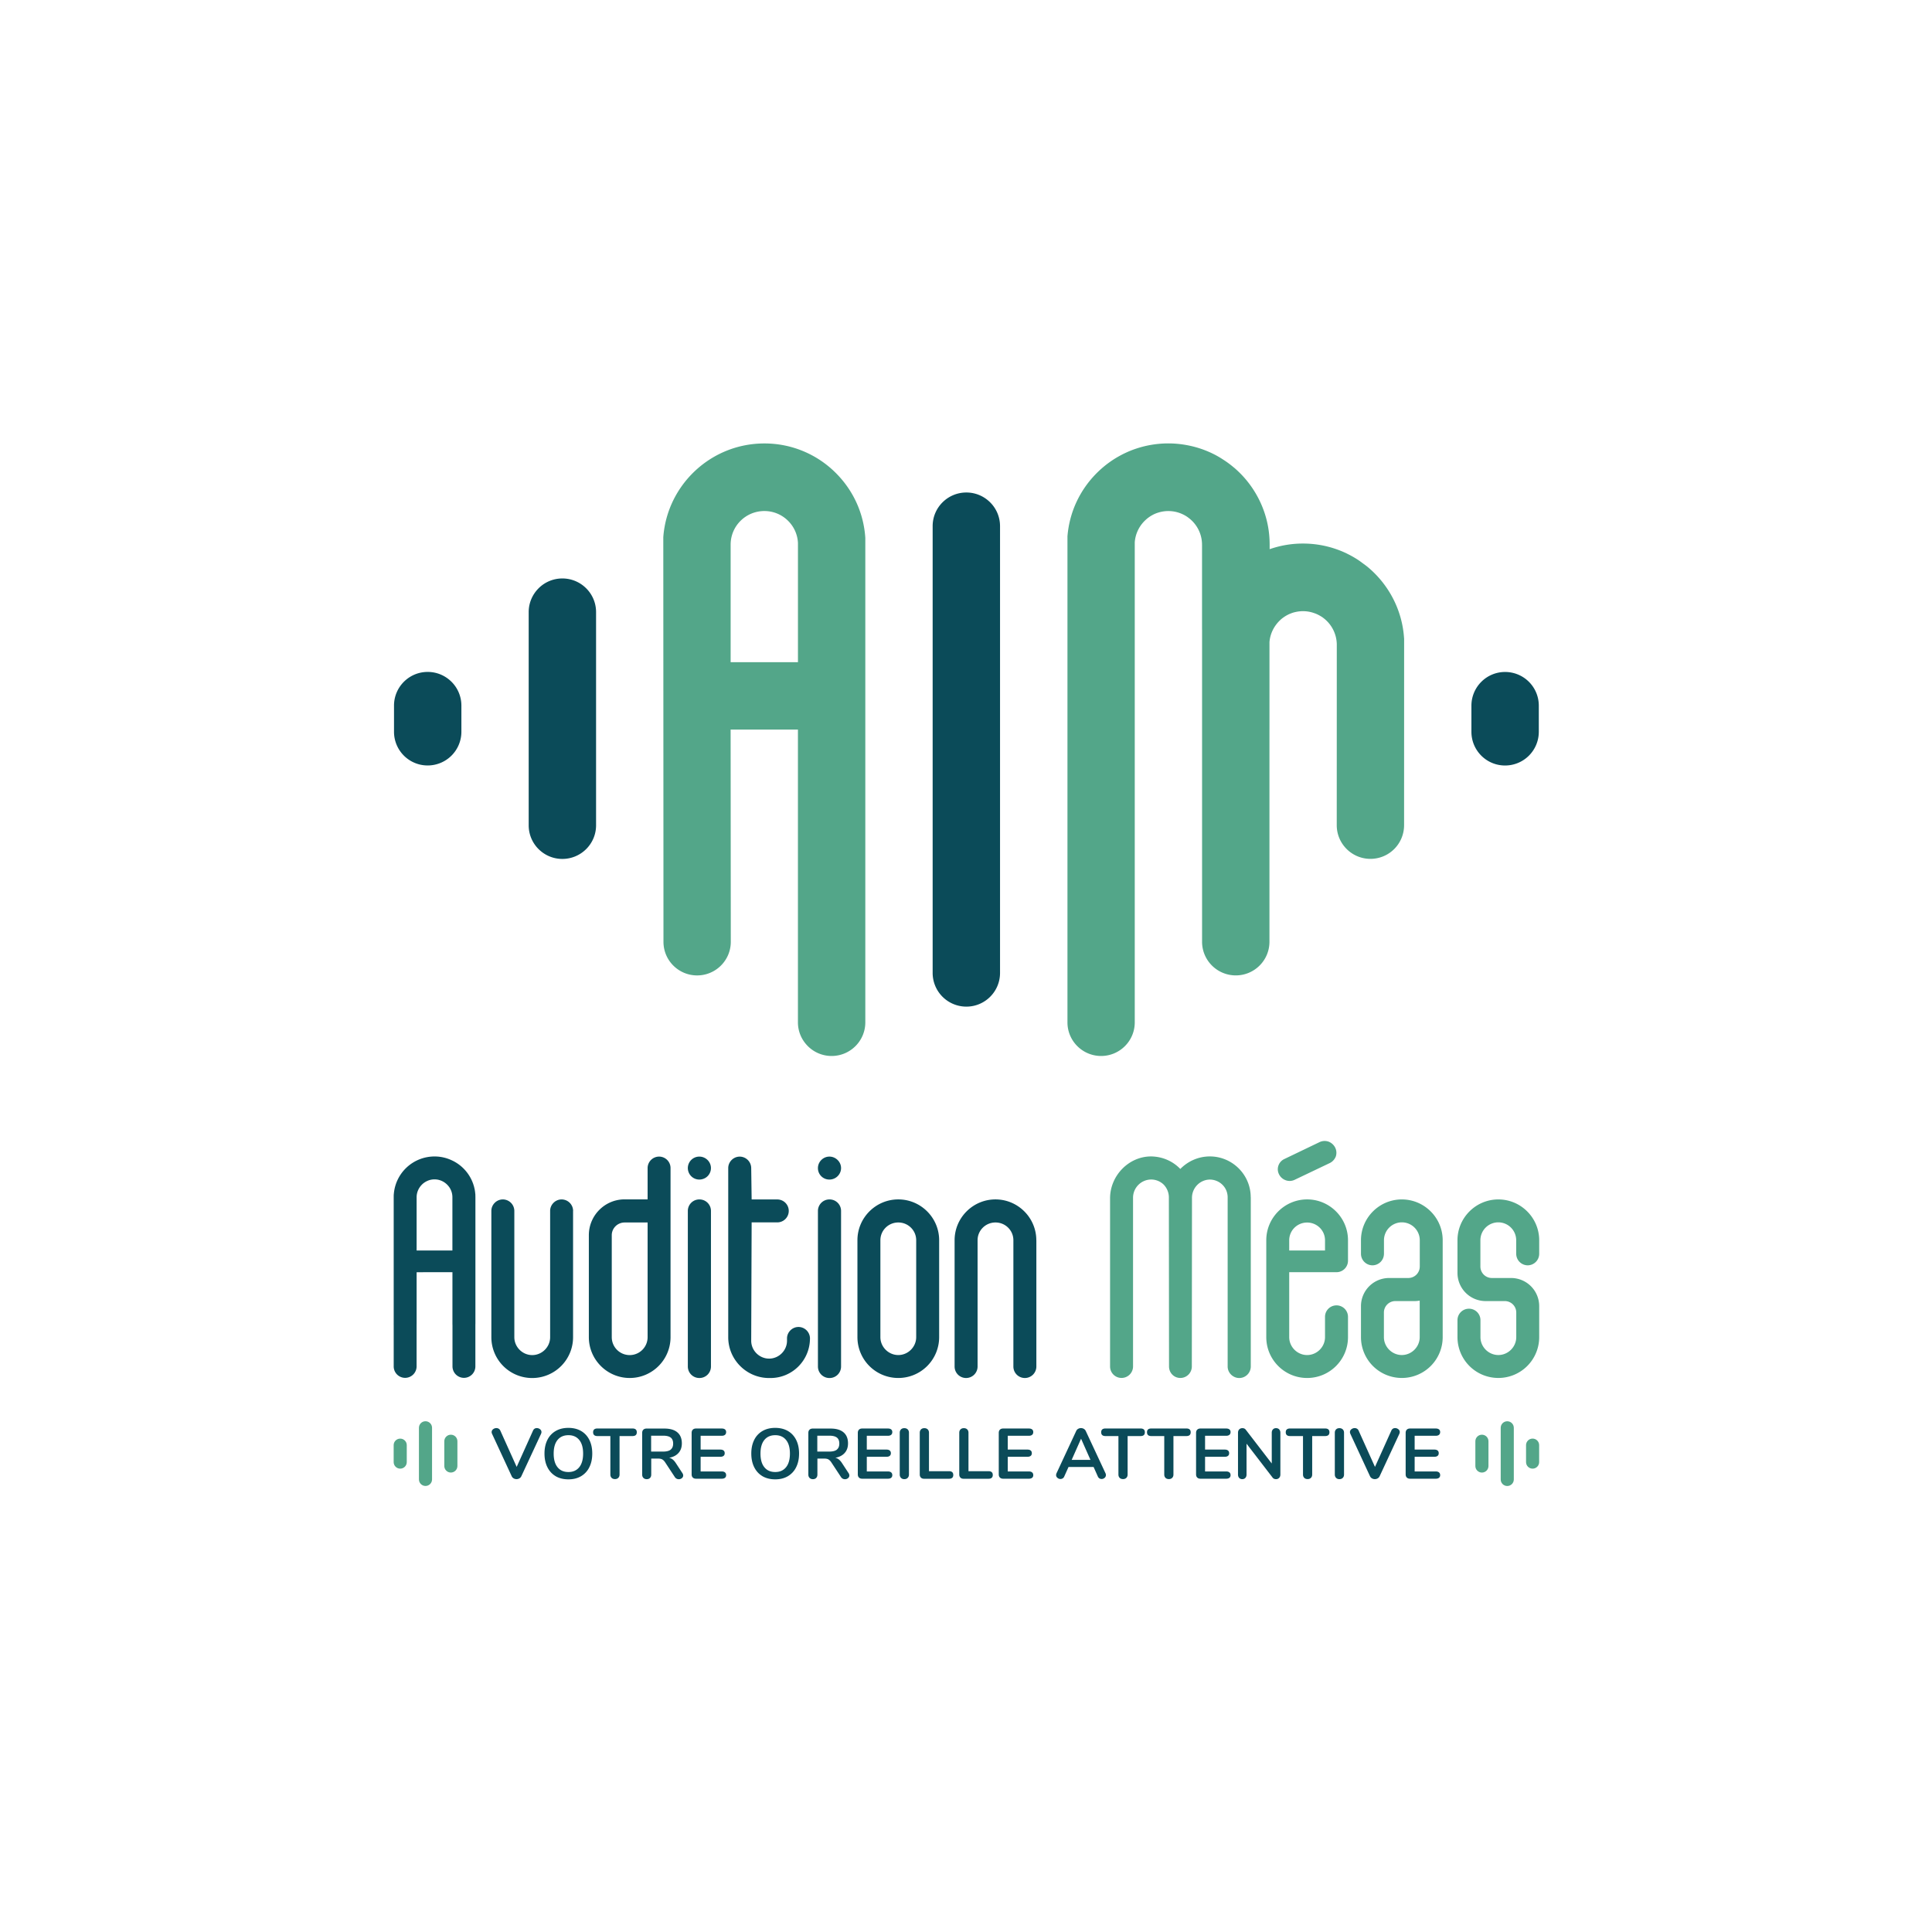
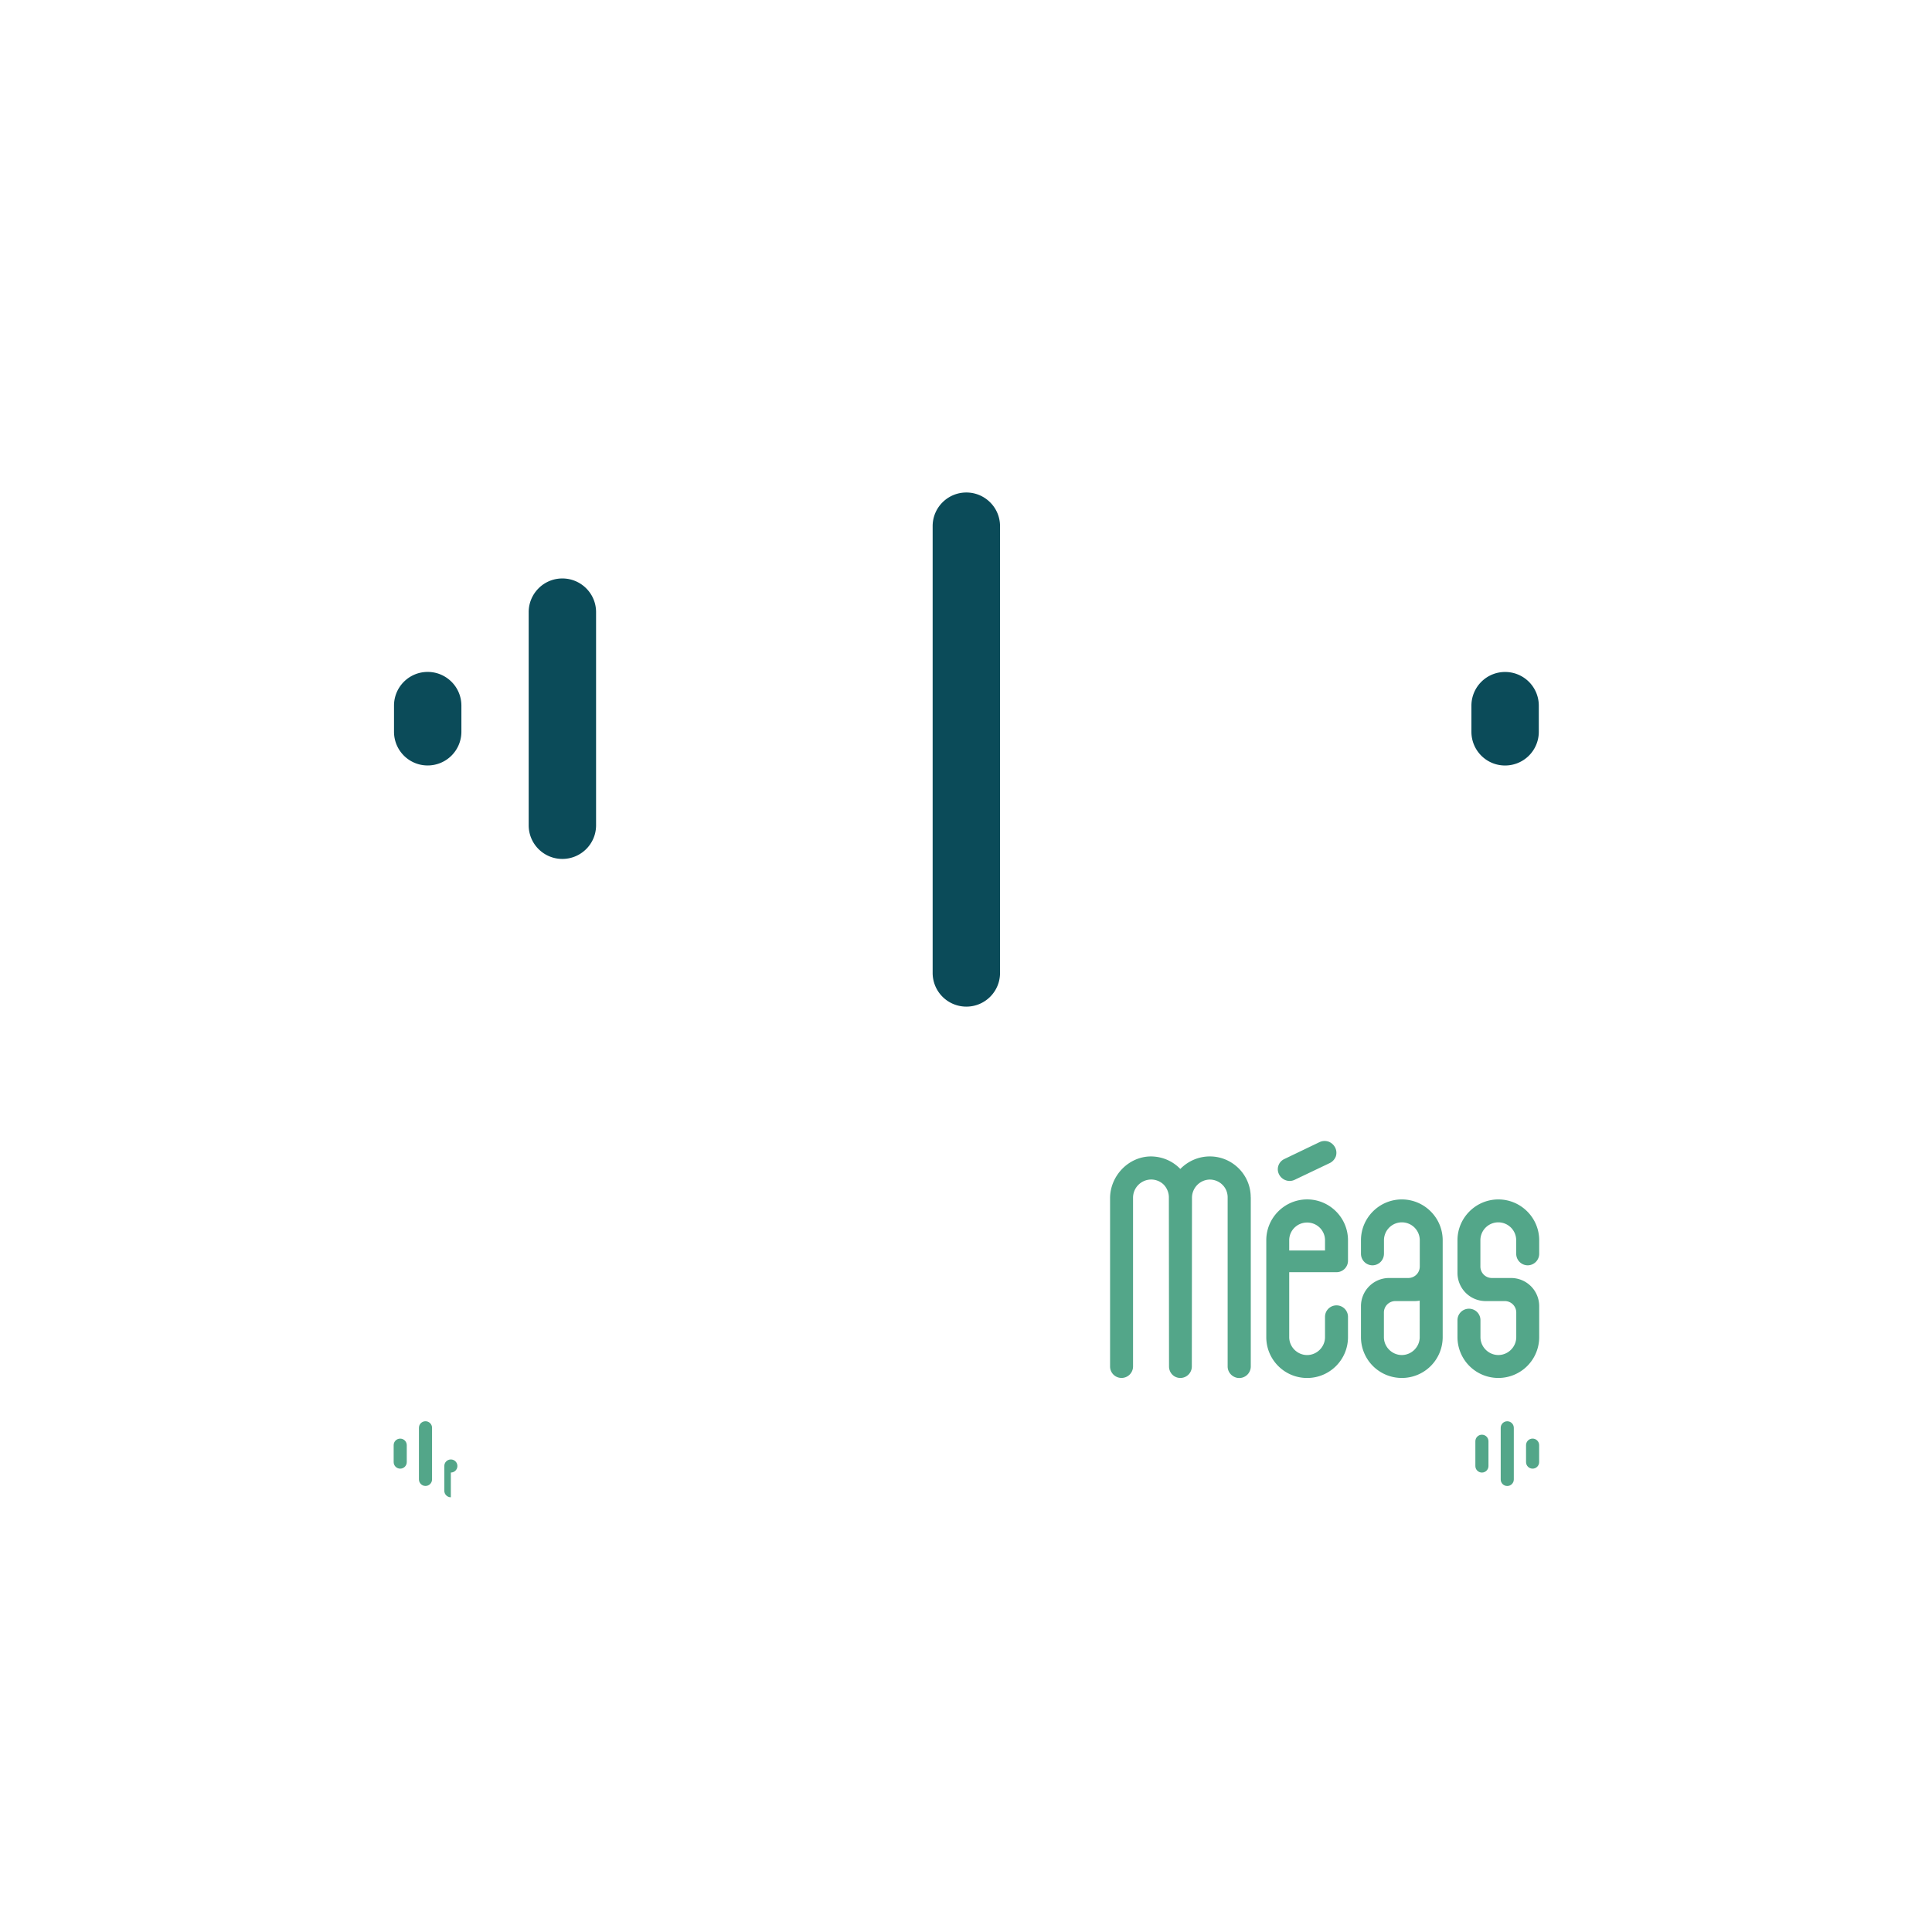
<svg xmlns="http://www.w3.org/2000/svg" width="427" height="427" fill="none">
  <path fill="#fff" d="M0 0h427v427H0z" />
-   <path fill="#53A689" d="M99.643 325.453h.005c.798 0 1.446-.648 1.446-1.446v-5.47c0-.798-.648-1.446-1.446-1.446h-.005c-.798 0-1.446.648-1.446 1.446v5.47c0 .798.648 1.446 1.446 1.446M94.038 328.418h.004c.798 0 1.447-.648 1.447-1.446v-11.41c0-.798-.649-1.446-1.447-1.446h-.005c-.798 0-1.446.648-1.446 1.446v11.41c0 .798.648 1.446 1.447 1.446M88.451 324.592h.005c.798 0 1.446-.648 1.446-1.446v-3.743c0-.799-.648-1.447-1.446-1.447h-.005c-.798 0-1.446.648-1.446 1.447v3.743c0 .798.648 1.446 1.446 1.446M327.527 317.091h-.005c-.798 0-1.446.648-1.446 1.446v5.475c0 .798.648 1.446 1.446 1.446h.005c.798 0 1.446-.648 1.446-1.446v-5.475c0-.798-.648-1.446-1.446-1.446M333.128 314.121h-.005c-.798 0-1.446.648-1.446 1.446v11.415c0 .798.648 1.446 1.446 1.446h.005c.798 0 1.446-.648 1.446-1.446v-11.415c0-.798-.648-1.446-1.446-1.446M338.729 317.951h-.005c-.798 0-1.446.649-1.446 1.447v3.748c0 .798.648 1.446 1.446 1.446h.005c.798 0 1.446-.648 1.446-1.446v-3.748c0-.798-.648-1.447-1.446-1.447" />
-   <path fill="#0B4B59" d="M118.647 315.63c.261 0 .498.087.711.251q.313.254.314.629-.002.173-.096.397l-4.358 9.373a1.03 1.03 0 0 1-.436.465 1.23 1.23 0 0 1-.624.164q-.333.001-.624-.164a1.06 1.06 0 0 1-.435-.465l-4.343-9.373a1 1 0 0 1-.097-.377q-.001-.394.324-.649a1.16 1.16 0 0 1 .735-.251q.268-.001.498.135a.9.9 0 0 1 .354.402l3.622 8.039 3.623-8.039c.169-.358.445-.537.837-.537zM122.821 326.266q-1.189-.698-1.833-1.983c-.431-.856-.648-1.867-.648-3.023s.213-2.157.638-3.014a4.6 4.6 0 0 1 1.833-1.973c.794-.464 1.737-.692 2.815-.692q1.62.002 2.811.692c.793.464 1.397 1.122 1.823 1.973q.638 1.279.638 3.014 0 1.733-.648 3.023a4.66 4.66 0 0 1-1.833 1.983c-.793.464-1.722.691-2.791.691s-2.017-.232-2.81-.691zm5.195-1.983c.57-.702.861-1.708.861-3.023s-.286-2.312-.861-3.014q-.855-1.05-2.385-1.049c-1.02 0-1.828.348-2.399 1.049-.571.702-.861 1.698-.861 3.014s.286 2.317.861 3.023c.571.706 1.369 1.054 2.399 1.054s1.809-.353 2.385-1.054M135.174 326.624q-.276-.278-.276-.735v-8.499h-2.863c-.629 0-.948-.28-.948-.836q-.001-.836.948-.837h7.758c.629 0 .948.28.948.837q.002.835-.948.836h-2.863v8.499q0 .457-.276.735-.277.276-.735.275c-.305 0-.566-.091-.75-.275zM150.995 326.092q0 .361-.29.6a1.06 1.06 0 0 1-.687.237q-.254 0-.479-.116a1.04 1.04 0 0 1-.387-.354l-2.089-3.177c-.208-.334-.435-.571-.668-.711-.232-.141-.541-.203-.923-.203h-1.539v3.526q.001.472-.266.749-.268.276-.725.276c-.305 0-.547-.092-.735-.276-.184-.184-.276-.43-.276-.749v-9.2q0-.457.261-.711.26-.252.716-.251h3.932c1.263 0 2.216.28 2.873.841.658.561.987 1.369.987 2.433 0 .861-.242 1.562-.735 2.114-.489.551-1.18.909-2.07 1.064q.455.107.803.396c.232.194.459.45.677.789l1.431 2.186a1 1 0 0 1 .189.551v-.014m-2.757-5.717c.358-.29.537-.735.537-1.325 0-.591-.179-1.055-.537-1.326q-.537-.418-1.683-.416h-2.646v3.512h2.646c.769 0 1.325-.145 1.683-.431v-.014M153.123 326.566q-.261-.253-.261-.711v-9.171q0-.456.261-.711.26-.252.716-.251h5.683q.458 0 .711.203.253.202.252.585c0 .257-.082.465-.252.605q-.254.212-.711.213h-4.672v3.052h4.358q.458 0 .711.203c.169.135.251.338.251.6s-.082.444-.251.585q-.254.203-.711.203h-4.358v3.241h4.672q.458.001.711.212.253.212.252.605c0 .261-.082.445-.252.585q-.254.203-.711.203h-5.683q-.456.001-.716-.251M168.528 326.266q-1.188-.698-1.833-1.983-.647-1.29-.648-3.023c0-1.156.213-2.157.639-3.014a4.6 4.6 0 0 1 1.833-1.973q1.197-.694 2.815-.692 1.619.002 2.81.692c.793.464 1.398 1.122 1.823 1.973q.639 1.279.639 3.014-.001 1.733-.648 3.023a4.68 4.68 0 0 1-1.833 1.983c-.794.464-1.722.691-2.791.691s-2.017-.232-2.81-.691zm5.195-1.983c.571-.702.861-1.708.861-3.023s-.285-2.312-.861-3.014q-.855-1.05-2.384-1.049c-1.021 0-1.829.348-2.399 1.049-.571.702-.861 1.698-.861 3.014s.285 2.317.861 3.023c.57.706 1.368 1.054 2.399 1.054s1.808-.353 2.384-1.054M187.721 326.092q0 .361-.291.6a1.05 1.05 0 0 1-.686.237q-.255 0-.479-.116a1.04 1.04 0 0 1-.387-.354l-2.09-3.177c-.208-.334-.435-.571-.667-.711s-.542-.203-.924-.203h-1.538v3.526q.001.472-.266.749-.268.276-.726.276c-.304 0-.546-.092-.735-.276-.184-.184-.276-.43-.276-.749v-9.2q0-.457.262-.711.26-.252.716-.251h3.932c1.262 0 2.215.28 2.873.841s.987 1.369.987 2.433c0 .861-.242 1.562-.736 2.114-.488.551-1.18.909-2.07 1.064q.456.107.803.396c.232.194.46.45.677.789l1.432 2.186a1 1 0 0 1 .189.551v-.014m-2.757-5.717c.358-.29.537-.735.537-1.325 0-.591-.179-1.055-.537-1.326q-.537-.418-1.684-.416h-2.645v3.512h2.645c.769 0 1.326-.145 1.684-.431v-.014M189.849 326.566q-.261-.253-.261-.711v-9.171q0-.456.261-.711.26-.252.716-.251h5.683q.458 0 .711.203.252.202.251.585c0 .257-.082.465-.251.605q-.254.212-.711.213h-4.673v3.052h4.358q.457 0 .711.203c.17.135.252.338.252.6s-.082.444-.252.585q-.254.203-.711.203h-4.358v3.241h4.673q.458.001.711.212.252.212.251.605c0 .261-.082.445-.251.585q-.254.203-.711.203h-5.683q-.456.001-.716-.251M199.13 326.628q-.275-.282-.275-.74v-9.233c0-.305.092-.546.275-.735q.277-.276.736-.276c.304 0 .566.092.749.276q.276.277.276.735v9.233q0 .458-.276.74-.276.285-.749.286c-.315 0-.547-.097-.736-.286M203.532 326.566c-.169-.17-.252-.397-.252-.692v-9.219c0-.305.092-.546.276-.735q.277-.276.735-.276c.305 0 .566.092.75.276q.276.277.276.735v8.498h4.421c.628 0 .948.281.948.837q0 .835-.948.837h-5.49q-.458.002-.711-.252zM212.262 326.566c-.169-.17-.251-.397-.251-.692v-9.219c0-.305.092-.546.276-.735q.276-.276.735-.276c.304 0 .566.092.749.276q.276.277.276.735v8.498h4.421c.629 0 .948.281.948.837q0 .835-.948.837h-5.49q-.458.002-.711-.252zM221.002 326.566q-.261-.253-.261-.711v-9.171q0-.456.261-.711.26-.252.716-.251h5.683q.458 0 .711.203.254.202.252.585c0 .257-.082.465-.252.605q-.254.212-.711.213h-4.672v3.052h4.358q.457 0 .711.203c.169.135.251.338.251.6s-.082.444-.251.585q-.254.203-.711.203h-4.358v3.241h4.672q.458.001.711.212.254.212.252.605c0 .261-.082.445-.252.585q-.254.203-.711.203h-5.683q-.456.001-.716-.251M244.422 326.014a.79.79 0 0 1-.29.615.98.98 0 0 1-.668.251.9.9 0 0 1-.474-.135.9.9 0 0 1-.348-.416l-.943-2.109h-5.538l-.948 2.109a.86.86 0 0 1-.349.416.94.94 0 0 1-.488.135 1 1 0 0 1-.663-.251q-.299-.254-.3-.615.001-.201.097-.411l4.344-9.33a1 1 0 0 1 .435-.479q.29-.165.624-.164.333-.001.624.164.29.168.435.479l4.358 9.33a1 1 0 0 1 .097.411h-.015zm-3.415-3.366-2.075-4.672-2.075 4.672zM247.464 326.624q-.275-.278-.275-.735v-8.499h-2.864c-.629 0-.948-.28-.948-.836q0-.836.948-.837h7.758c.629 0 .948.28.948.837q.002.835-.948.836h-2.863v8.499q0 .457-.276.735-.277.276-.735.275c-.305 0-.566-.091-.75-.275zM257.592 326.624q-.275-.278-.275-.735v-8.499h-2.864c-.629 0-.948-.28-.948-.836q0-.836.948-.837h7.758c.629 0 .948.28.948.837q.001.835-.948.836h-2.863v8.499q0 .457-.276.735-.276.276-.735.275c-.305 0-.566-.091-.75-.275zM264.611 326.566q-.262-.253-.262-.711v-9.171q0-.456.262-.711.26-.252.715-.251h5.684q.456 0 .711.203.252.202.251.585c0 .257-.082.465-.251.605q-.255.212-.711.213h-4.673v3.052h4.358q.457 0 .711.203c.169.135.252.338.252.6s-.083.444-.252.585q-.253.203-.711.203h-4.358v3.241h4.673q.456.001.711.212.252.212.251.605c0 .261-.082.445-.251.585q-.255.203-.711.203h-5.684q-.455.001-.715-.251M282.719 315.92q.262.277.262.735v9.233q.001.458-.266.74a.92.92 0 0 1-.692.286q-.507 0-.774-.363l-5.746-7.473v6.81q.002.458-.252.74-.255.285-.691.286c-.29 0-.527-.097-.692-.286q-.252-.282-.251-.74v-9.233c0-.305.087-.546.266-.735q.268-.276.711-.276c.324 0 .58.121.754.363l5.727 7.444v-6.796c0-.305.087-.546.261-.735q.26-.276.687-.276c.285 0 .527.092.701.276zM288.257 326.624q-.275-.278-.275-.735v-8.499h-2.864c-.628 0-.948-.28-.948-.836q0-.836.948-.837h7.759c.628 0 .948.28.948.837q0 .835-.948.836h-2.864v8.499q0 .457-.275.735-.277.276-.736.275c-.304 0-.566-.091-.749-.275zM295.29 326.628q-.276-.282-.276-.74v-9.233c0-.305.092-.546.276-.735q.277-.276.735-.276c.305 0 .566.092.75.276q.276.277.276.735v9.233q0 .458-.276.74-.277.285-.75.286c-.314 0-.546-.097-.735-.286M308.344 315.63c.262 0 .499.087.711.251q.314.254.315.629-.001.173-.097.397l-4.358 9.373a1.03 1.03 0 0 1-.435.465 1.23 1.23 0 0 1-.624.164q-.334.001-.624-.164a1.05 1.05 0 0 1-.435-.465l-4.344-9.373a1 1 0 0 1-.096-.377q-.001-.394.324-.649c.217-.169.459-.251.735-.251q.267-.001.498.135c.15.087.271.223.353.402l3.623 8.039 3.622-8.039c.17-.358.445-.537.837-.537h.005zM310.932 326.566q-.261-.253-.261-.711v-9.171q0-.456.261-.711.26-.252.716-.251h5.683q.457 0 .711.203.253.202.252.585c0 .257-.083.465-.252.605q-.253.212-.711.213h-4.672v3.052h4.358q.456 0 .711.203c.169.135.251.338.251.6s-.082.444-.251.585q-.255.203-.711.203h-4.358v3.241h4.672q.457.001.711.212.253.212.252.605c0 .261-.083.445-.252.585q-.253.203-.711.203h-5.683q-.456.001-.716-.251M99.996 256.505h-.01a9.01 9.01 0 0 1 5.07 7.531c.004.063.004.131.009.194v-.199a9 9 0 0 0-5.069-7.526m-.232 24.673h.223l-.223-.005zm-7.685 0h.246l-.246-.005zm-5.064-16.769q0-.276.028-.552c-.014.087-.019.184-.029.271z" />
-   <path fill="#0B4B59" d="M105.056 264.036a9 9 0 0 0-5.07-7.526h-.004a8.9 8.9 0 0 0-3.947-.914 9.024 9.024 0 0 0-8.987 8.208c0 .02-.005.034-.005.053q-.029.276-.029.552v37.581a2.53 2.53 0 0 0 2.525 2.535 2.537 2.537 0 0 0 2.535-2.535v-20.812h.005l7.908-.005.019.005v20.812a2.54 2.54 0 0 0 2.535 2.535 2.53 2.53 0 0 0 2.524-2.535v-37.76c-.005-.063-.005-.131-.009-.194m-12.987 1.843h.01v-1.267c0-1.079.45-2.07 1.165-2.786q.197-.203.43-.377a4.3 4.3 0 0 1 .658-.397c.344-.169.716-.29 1.108-.348q.296-.05.6-.049.507 0 .987.131a3.9 3.9 0 0 1 1.852 1.093c.17.169.32.358.455.556.41.62.653 1.374.653 2.172v11.768h-7.918zM126.657 267.625v27.918a9.023 9.023 0 0 1-9.031 9.02 9.02 9.02 0 0 1-9.03-9.02v-27.918c0-1.383 1.151-2.534 2.539-2.534a2.553 2.553 0 0 1 2.54 2.534v27.918c0 2.162 1.794 3.952 3.956 3.952s3.957-1.79 3.957-3.952v-27.918c0-1.383 1.151-2.534 2.539-2.534a2.553 2.553 0 0 1 2.539 2.534z" />
-   <path fill="#0B4B59" d="M87.01 264.612q-.001-.102.004-.203v28.411s-.004-.019-.004-.029c-.01-.087-.01-.174-.01-.261h.01zM92.079 265.879h-.01v10.496h.01zM92.074 281.178h.005v11.352q.001.065-.005.13zM96.04 260.655q.507 0 .987.131a3.95 3.95 0 0 0-1.587-.082q.296-.05.6-.049M97.027 260.786a3.9 3.9 0 0 1 1.852 1.093 4.05 4.05 0 0 0-1.852-1.093M98.879 261.879c.17.169.32.358.455.556a5 5 0 0 0-.455-.556M99.987 281.178h.019v11.666s-.01-.039-.01-.058c-.01-.087-.01-.174-.01-.261zM105.075 264.607v27.918q-.001.108-.01.217V264.23q.009.188.01.377M145.67 255.625a2.547 2.547 0 0 0-2.539 2.535v6.916h-5.079c-4.358 0-7.908 3.546-7.908 7.918v22.535c0 4.977 4.053 9.025 9.035 9.025s9.02-4.048 9.02-9.025V258.16a2.53 2.53 0 0 0-2.524-2.535zm-2.539 39.908a3.96 3.96 0 0 1-7.923 0v-22.534c0-1.553 1.282-2.81 2.844-2.81h5.079zM152.045 257.816a2.54 2.54 0 0 1 2.099-2.157c1.843-.29 3.386 1.379 2.892 3.187a2.52 2.52 0 0 1-1.726 1.742 2.54 2.54 0 0 1-3.265-2.767zm-.024 44.208v-34.399a2.537 2.537 0 0 1 2.539-2.534h.034a2.54 2.54 0 0 1 2.539 2.534v34.399a2.54 2.54 0 0 1-2.539 2.535h-.034a2.54 2.54 0 0 1-2.539-2.535M179.014 295.809c0 4.832-3.893 8.754-8.73 8.754h-.305c-4.972 0-9.03-4.053-9.03-9.02v-37.379c0-1.383 1.151-2.534 2.539-2.534a2.553 2.553 0 0 1 2.54 2.534l.096 6.932h5.669a2.534 2.534 0 1 1 0 5.068h-5.669l-.096 26.158c0 2.162 1.794 3.951 3.956 3.951s3.957-1.789 3.957-3.951v-.508c0-1.384 1.151-2.535 2.539-2.535a2.554 2.554 0 0 1 2.539 2.535h-.005zM180.775 258.16c0-1.384 1.151-2.535 2.539-2.535s2.573 1.147 2.573 2.535-1.151 2.539-2.573 2.539a2.514 2.514 0 0 1-2.539-2.539m0 43.864v-34.399a2.54 2.54 0 0 1 2.539-2.534h.034a2.537 2.537 0 0 1 2.539 2.534v34.399a2.54 2.54 0 0 1-2.539 2.54h-.034a2.54 2.54 0 0 1-2.539-2.54M207.566 274.106v21.427a9.02 9.02 0 0 1-9.03 9.021 9.023 9.023 0 0 1-9.031-9.021v-21.427c0-4.967 4.058-9.02 9.031-9.02 4.972 0 9.03 4.053 9.03 9.02m-5.074 0c0-2.162-1.761-3.922-3.956-3.922s-3.957 1.76-3.957 3.922v21.427c0 2.162 1.795 3.952 3.957 3.952s3.956-1.79 3.956-3.952zM229.051 274.106v27.913a2.54 2.54 0 0 1-2.54 2.54 2.533 2.533 0 0 1-2.539-2.54v-27.913c0-2.162-1.76-3.922-3.956-3.922s-3.957 1.76-3.957 3.922v27.913a2.54 2.54 0 0 1-2.539 2.54 2.533 2.533 0 0 1-2.539-2.54v-27.913c0-4.967 4.058-9.02 9.03-9.02s9.03 4.053 9.03 9.02z" />
+   <path fill="#53A689" d="M99.643 325.453h.005c.798 0 1.446-.648 1.446-1.446c0-.798-.648-1.446-1.446-1.446h-.005c-.798 0-1.446.648-1.446 1.446v5.47c0 .798.648 1.446 1.446 1.446M94.038 328.418h.004c.798 0 1.447-.648 1.447-1.446v-11.41c0-.798-.649-1.446-1.447-1.446h-.005c-.798 0-1.446.648-1.446 1.446v11.41c0 .798.648 1.446 1.447 1.446M88.451 324.592h.005c.798 0 1.446-.648 1.446-1.446v-3.743c0-.799-.648-1.447-1.446-1.447h-.005c-.798 0-1.446.648-1.446 1.447v3.743c0 .798.648 1.446 1.446 1.446M327.527 317.091h-.005c-.798 0-1.446.648-1.446 1.446v5.475c0 .798.648 1.446 1.446 1.446h.005c.798 0 1.446-.648 1.446-1.446v-5.475c0-.798-.648-1.446-1.446-1.446M333.128 314.121h-.005c-.798 0-1.446.648-1.446 1.446v11.415c0 .798.648 1.446 1.446 1.446h.005c.798 0 1.446-.648 1.446-1.446v-11.415c0-.798-.648-1.446-1.446-1.446M338.729 317.951h-.005c-.798 0-1.446.649-1.446 1.447v3.748c0 .798.648 1.446 1.446 1.446h.005c.798 0 1.446-.648 1.446-1.446v-3.748c0-.798-.648-1.447-1.446-1.447" />
  <path fill="#53A689" d="M276.441 264.626v37.398a2.56 2.56 0 0 1-2.539 2.54c-1.393 0-2.573-1.147-2.573-2.54v-37.398c0-1.044-.407-2.06-1.185-2.805a3.98 3.98 0 0 0-2.878-1.117c-2.162.101-3.855 1.925-3.821 4.087l-.034 37.224a2.534 2.534 0 0 1-2.539 2.534c-1.422 0-2.501-1.146-2.501-2.534l-.034-37.398c0-1.045-.44-2.095-1.185-2.839a3.97 3.97 0 0 0-2.878-1.084 4.03 4.03 0 0 0-3.855 4.087v37.224a2.54 2.54 0 0 1-2.539 2.539 2.53 2.53 0 0 1-2.539-2.539v-37.161c0-4.967 4.092-9.257 9.069-9.257 2.471.033 4.769 1.015 6.457 2.771 1.722-1.761 4.058-2.771 6.529-2.771 4.973 0 9.031 4.053 9.031 9.02l.014.01zM284.935 281.173v14.36c0 2.162 1.794 3.952 3.956 3.952s3.957-1.79 3.957-3.952v-4.493a2.53 2.53 0 0 1 2.539-2.534 2.534 2.534 0 0 1 2.539 2.534v4.493c0 4.968-4.029 9.021-9.03 9.021s-9.03-4.053-9.03-9.021v-21.427c0-4.967 4.058-9.02 9.03-9.02s9.03 4.053 9.03 9.02v4.528a2.54 2.54 0 0 1-2.539 2.539zm0-4.793h7.913v-2.264c0-2.162-1.761-3.918-3.957-3.918s-3.956 1.761-3.956 3.918zM309.825 265.091c-4.973 0-9.031 4.053-9.031 9.02v3.009a2.554 2.554 0 0 0 2.54 2.534 2.55 2.55 0 0 0 2.539-2.534h.005v-3.014a3.96 3.96 0 0 1 3.956-3.951 3.96 3.96 0 0 1 3.957 3.951v5.853q-.015.107-.015.222a2.53 2.53 0 0 1-2.525 2.274h-4.232a6.225 6.225 0 0 0-6.225 6.215v6.858a9.023 9.023 0 0 0 9.031 9.021 9.02 9.02 0 0 0 9.03-9.021v-21.417c0-4.967-4.058-9.02-9.03-9.02m3.951 30.437c0 2.162-1.794 3.952-3.956 3.952s-3.957-1.79-3.957-3.952v-5.436a2.53 2.53 0 0 1 2.54-2.535h4.232c.391 0 .774-.033 1.141-.106zM335.101 277.115v-3.009a3.96 3.96 0 0 0-3.956-3.951 3.96 3.96 0 0 0-3.957 3.951v5.814a2.533 2.533 0 0 0 2.54 2.535h4.232a6.225 6.225 0 0 1 6.225 6.215v6.858a9.02 9.02 0 0 1-9.03 9.021 9.023 9.023 0 0 1-9.031-9.021v-3.748a2.53 2.53 0 0 1 2.54-2.535 2.53 2.53 0 0 1 2.539 2.535v3.748c0 2.162 1.794 3.952 3.956 3.952s3.957-1.79 3.957-3.952v-5.436a2.53 2.53 0 0 0-2.539-2.535h-4.233a6.22 6.22 0 0 1-6.22-6.215v-7.231c0-4.967 4.058-9.02 9.031-9.02 4.972 0 9.03 4.053 9.03 9.02v3.009a2.554 2.554 0 0 1-2.54 2.534 2.55 2.55 0 0 1-2.539-2.534h-.005zM295.246 255.562a2.74 2.74 0 0 1-1.296 1.466l-7.782 3.71c-1.272.638-2.834.087-3.468-1.166-.668-1.267-.121-2.796 1.137-3.4l7.796-3.744a2.64 2.64 0 0 1 1.964-.121 2.74 2.74 0 0 1 1.495 1.325c.295.581.358 1.292.15 1.935h.004z" />
  <path fill="#0B4B59" d="M340.098 155.964v5.775a7.45 7.45 0 0 1-7.454 7.448c-4.125 0-7.439-3.342-7.439-7.448v-5.775c0-2.056.842-3.923 2.182-5.268a7.42 7.42 0 0 1 5.257-2.181 7.444 7.444 0 0 1 7.454 7.449" />
-   <path fill="#53A689" d="M310.332 141.11v.01l-.009 41.267a7.434 7.434 0 0 1-7.435 7.434c-4.101 0-7.448-3.333-7.448-7.434l.01-39.855v-.14a7.46 7.46 0 0 0-3.004-5.838h-.005l-.053-.044a4 4 0 0 0-.455-.3 7 7 0 0 0-.474-.27 7 7 0 0 0-.537-.257 5 5 0 0 0-.512-.188c-.015-.005-.029-.015-.049-.02a7.3 7.3 0 0 0-2.379-.396 7.4 7.4 0 0 0-1.679.193h-.005a6 6 0 0 0-1.044.324h-.005a7 7 0 0 0-.494.213s0 .005-.004.005a7 7 0 0 0-.929.537 7 7 0 0 0-.842.657c-.082.088-.169.165-.251.247-1.204 1.219-2.007 2.834-2.157 4.639v19.351s-.005 0-.005-.004v46.902c0 4.111-3.333 7.434-7.444 7.434s-7.449-3.333-7.449-7.434v-69.05s0 .005-.009.005v-18.699a7.4 7.4 0 0 0-2.341-5.417 5 5 0 0 0-.319-.281 6 6 0 0 0-.329-.261l-.01-.005c-.092-.072-.184-.15-.285-.213a7 7 0 0 0-.939-.536 8 8 0 0 0-.754-.315 7.44 7.44 0 0 0-4.687-.082 6.6 6.6 0 0 0-1.33.561c-.005 0-.005.005-.005.005a6 6 0 0 0-.609.372c-.097.063-.194.136-.286.203-.145.107-.28.223-.421.344a9 9 0 0 0-.391.367 7.43 7.43 0 0 0-2.162 4.711v106.114c0 4.097-3.333 7.42-7.434 7.42-4.102 0-7.439-3.323-7.439-7.42V118.537c.425-5.277 2.679-10.182 6.481-13.993a24 24 0 0 1 2.215-1.944c.387-.29.779-.576 1.185-.847.402-.266.808-.522 1.229-.764h.004q.681-.392 1.384-.74c.319-.15.633-.295.957-.44.595-.252 1.2-.484 1.814-.682A22.4 22.4 0 0 1 258.226 98c2.428 0 4.924.42 7.187 1.185.218.077.436.15.653.232.213.082.431.165.644.252q.32.132.633.27h.005q.313.138.619.291.622.297 1.214.638c.198.111.397.228.585.348h.005q.292.18.576.368l.082.053c.774.498 1.524 1.05 2.22 1.645l.082.058a22.44 22.44 0 0 1 6.661 9.741q.1.291.193.576c.164.532.319 1.073.445 1.62q.071.313.135.619a22 22 0 0 1 .228 1.33c.145 1.035.217 2.085.217 3.163v.987h.005c.145-.053.29-.106.445-.15a22.2 22.2 0 0 1 6.917-1.093c2.563 0 5.025.43 7.323 1.229.667.227 1.325.493 1.963.783h.005c.208.102.421.198.629.31q1.256.623 2.418 1.397.057.038.121.083l1.669 1.233c.034.029.072.053.101.082.03.02.049.039.068.058 4.605 3.826 7.657 9.471 8.049 15.802zM184.746 104.554a22.24 22.24 0 0 0-15.816-6.544c-11.787 0-21.48 9.146-22.332 20.716l.039 89.431c0 4.107 3.333 7.425 7.444 7.425a8 8 0 0 0 1.074-.078c3.598-.527 6.36-3.613 6.36-7.352l-.039-46.907h14.878v64.711c0 1.848.677 3.541 1.809 4.842a7.41 7.41 0 0 0 5.64 2.588c4.106 0 7.444-3.323 7.444-7.425V118.89c-.349-5.417-2.627-10.462-6.501-14.336m-23.265 15.816c0-4.106 3.333-7.424 7.454-7.424a7.4 7.4 0 0 1 5.257 2.176 7.36 7.36 0 0 1 2.167 4.866v26.365h-14.878z" />
  <path fill="#0B4B59" d="M131.74 135.282v47.124c0 4.107-3.347 7.429-7.453 7.429-4.107 0-7.439-3.327-7.439-7.429v-47.124c0-2.056.841-3.913 2.181-5.253a7.4 7.4 0 0 1 5.258-2.181c4.111 0 7.453 3.327 7.453 7.434M101.975 155.954v5.775a7.45 7.45 0 0 1-7.454 7.449c-4.126 0-7.439-3.343-7.439-7.449v-5.775c0-4.116 3.328-7.449 7.44-7.449 2.074 0 3.922.842 5.271 2.182a7.43 7.43 0 0 1 2.182 5.267M221.022 118.01v97.02c0 4.116-3.328 7.449-7.439 7.449a7.447 7.447 0 0 1-7.454-7.449v-98.747c0-4.106 3.328-7.434 7.454-7.434 2.06 0 3.917.841 5.257 2.181a7.4 7.4 0 0 1 2.182 5.253z" />
</svg>